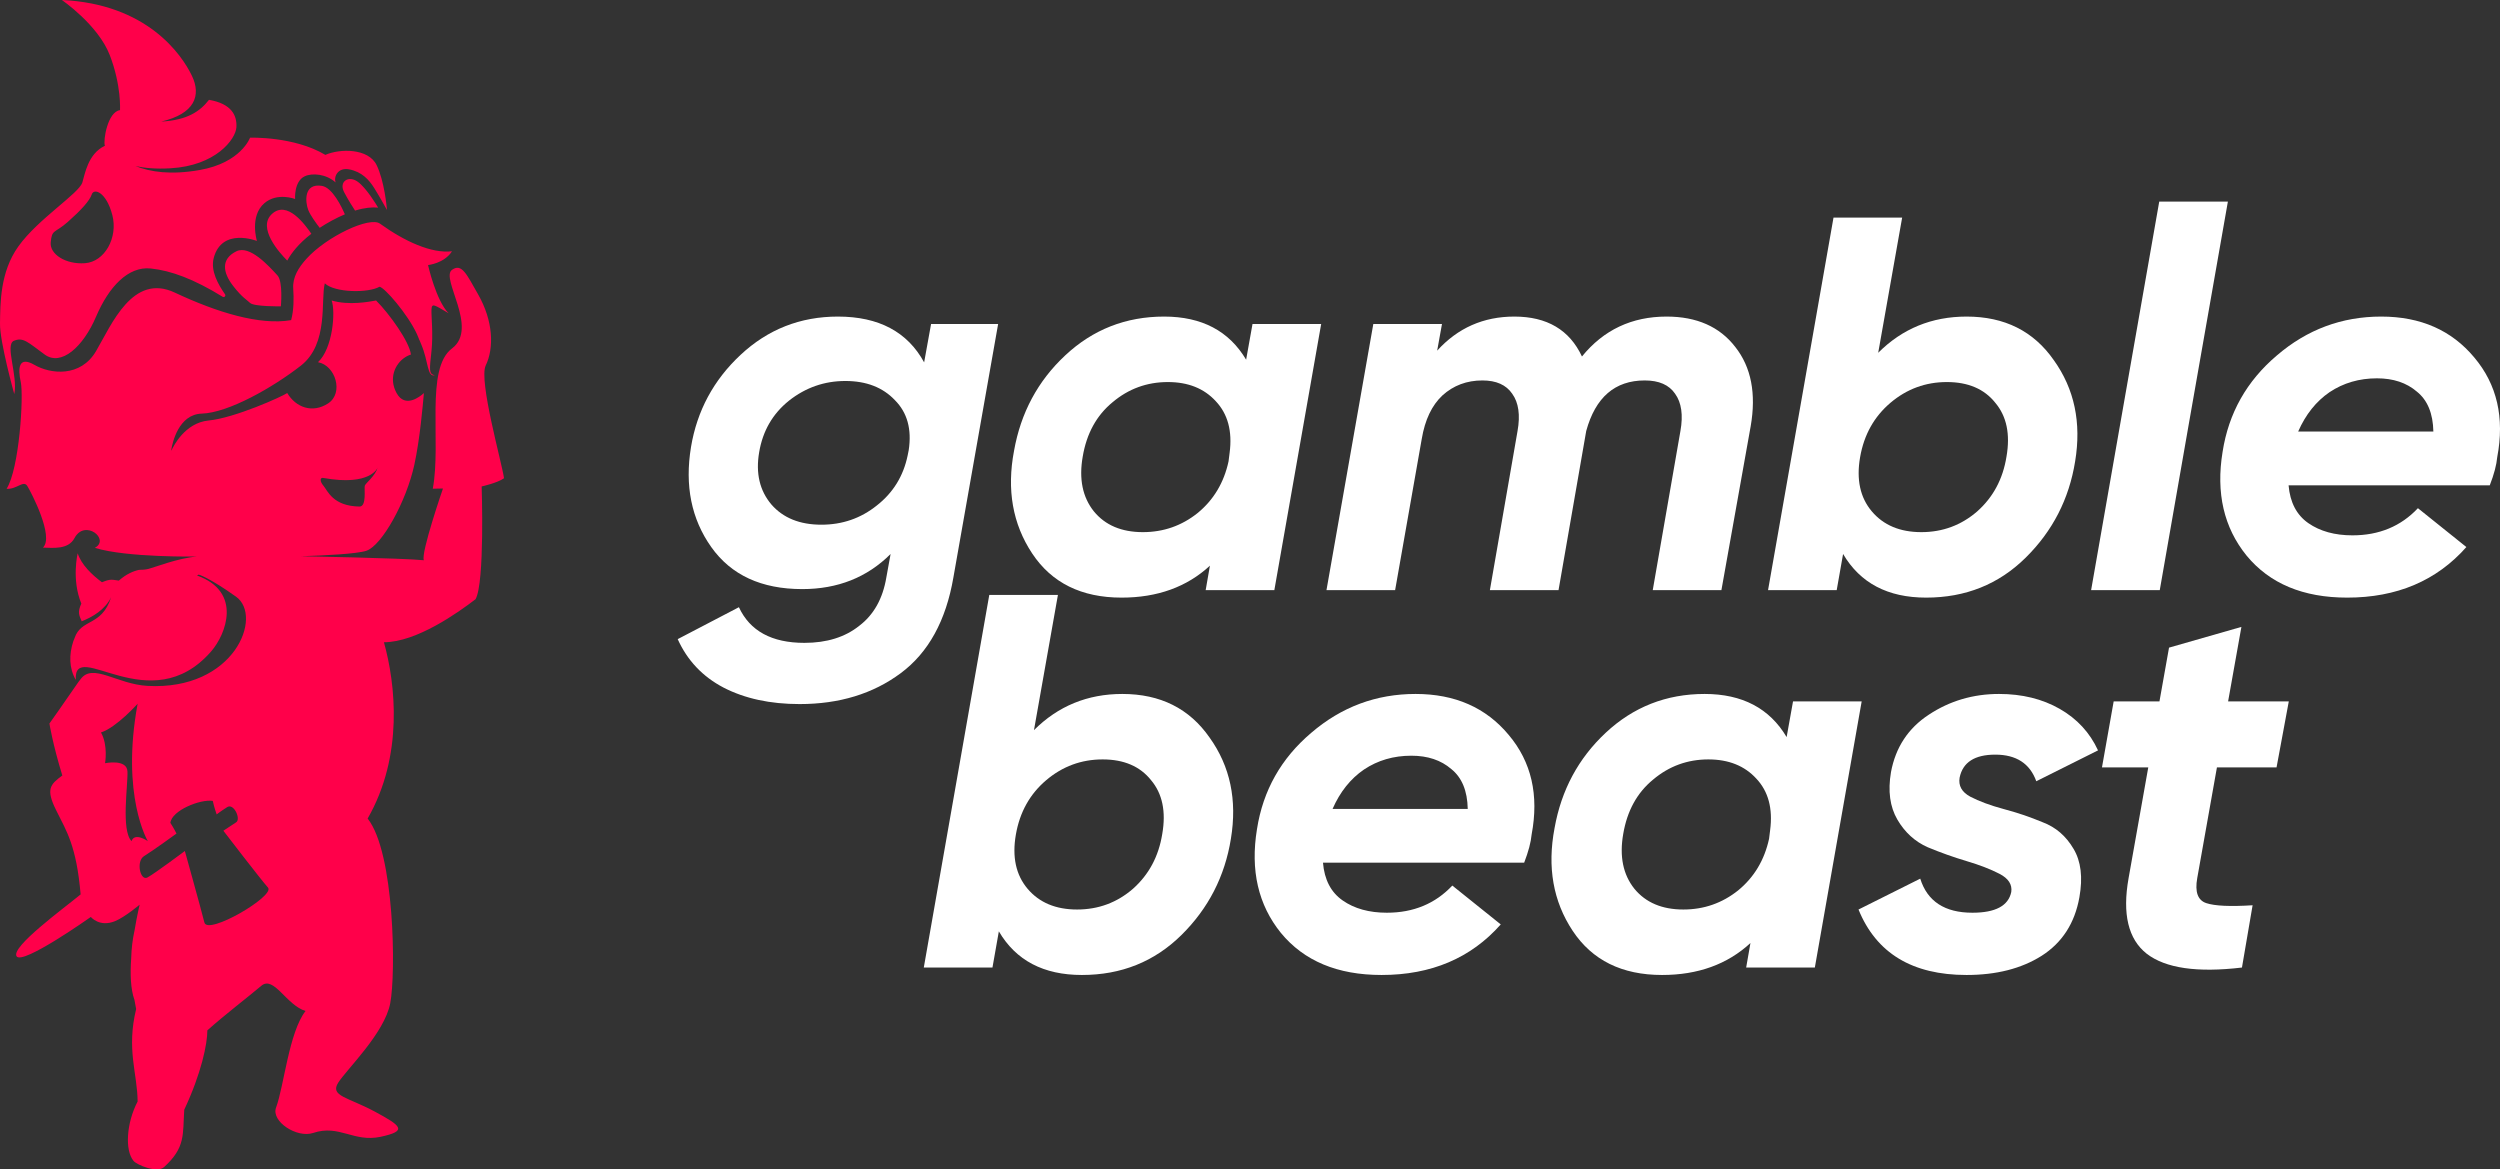
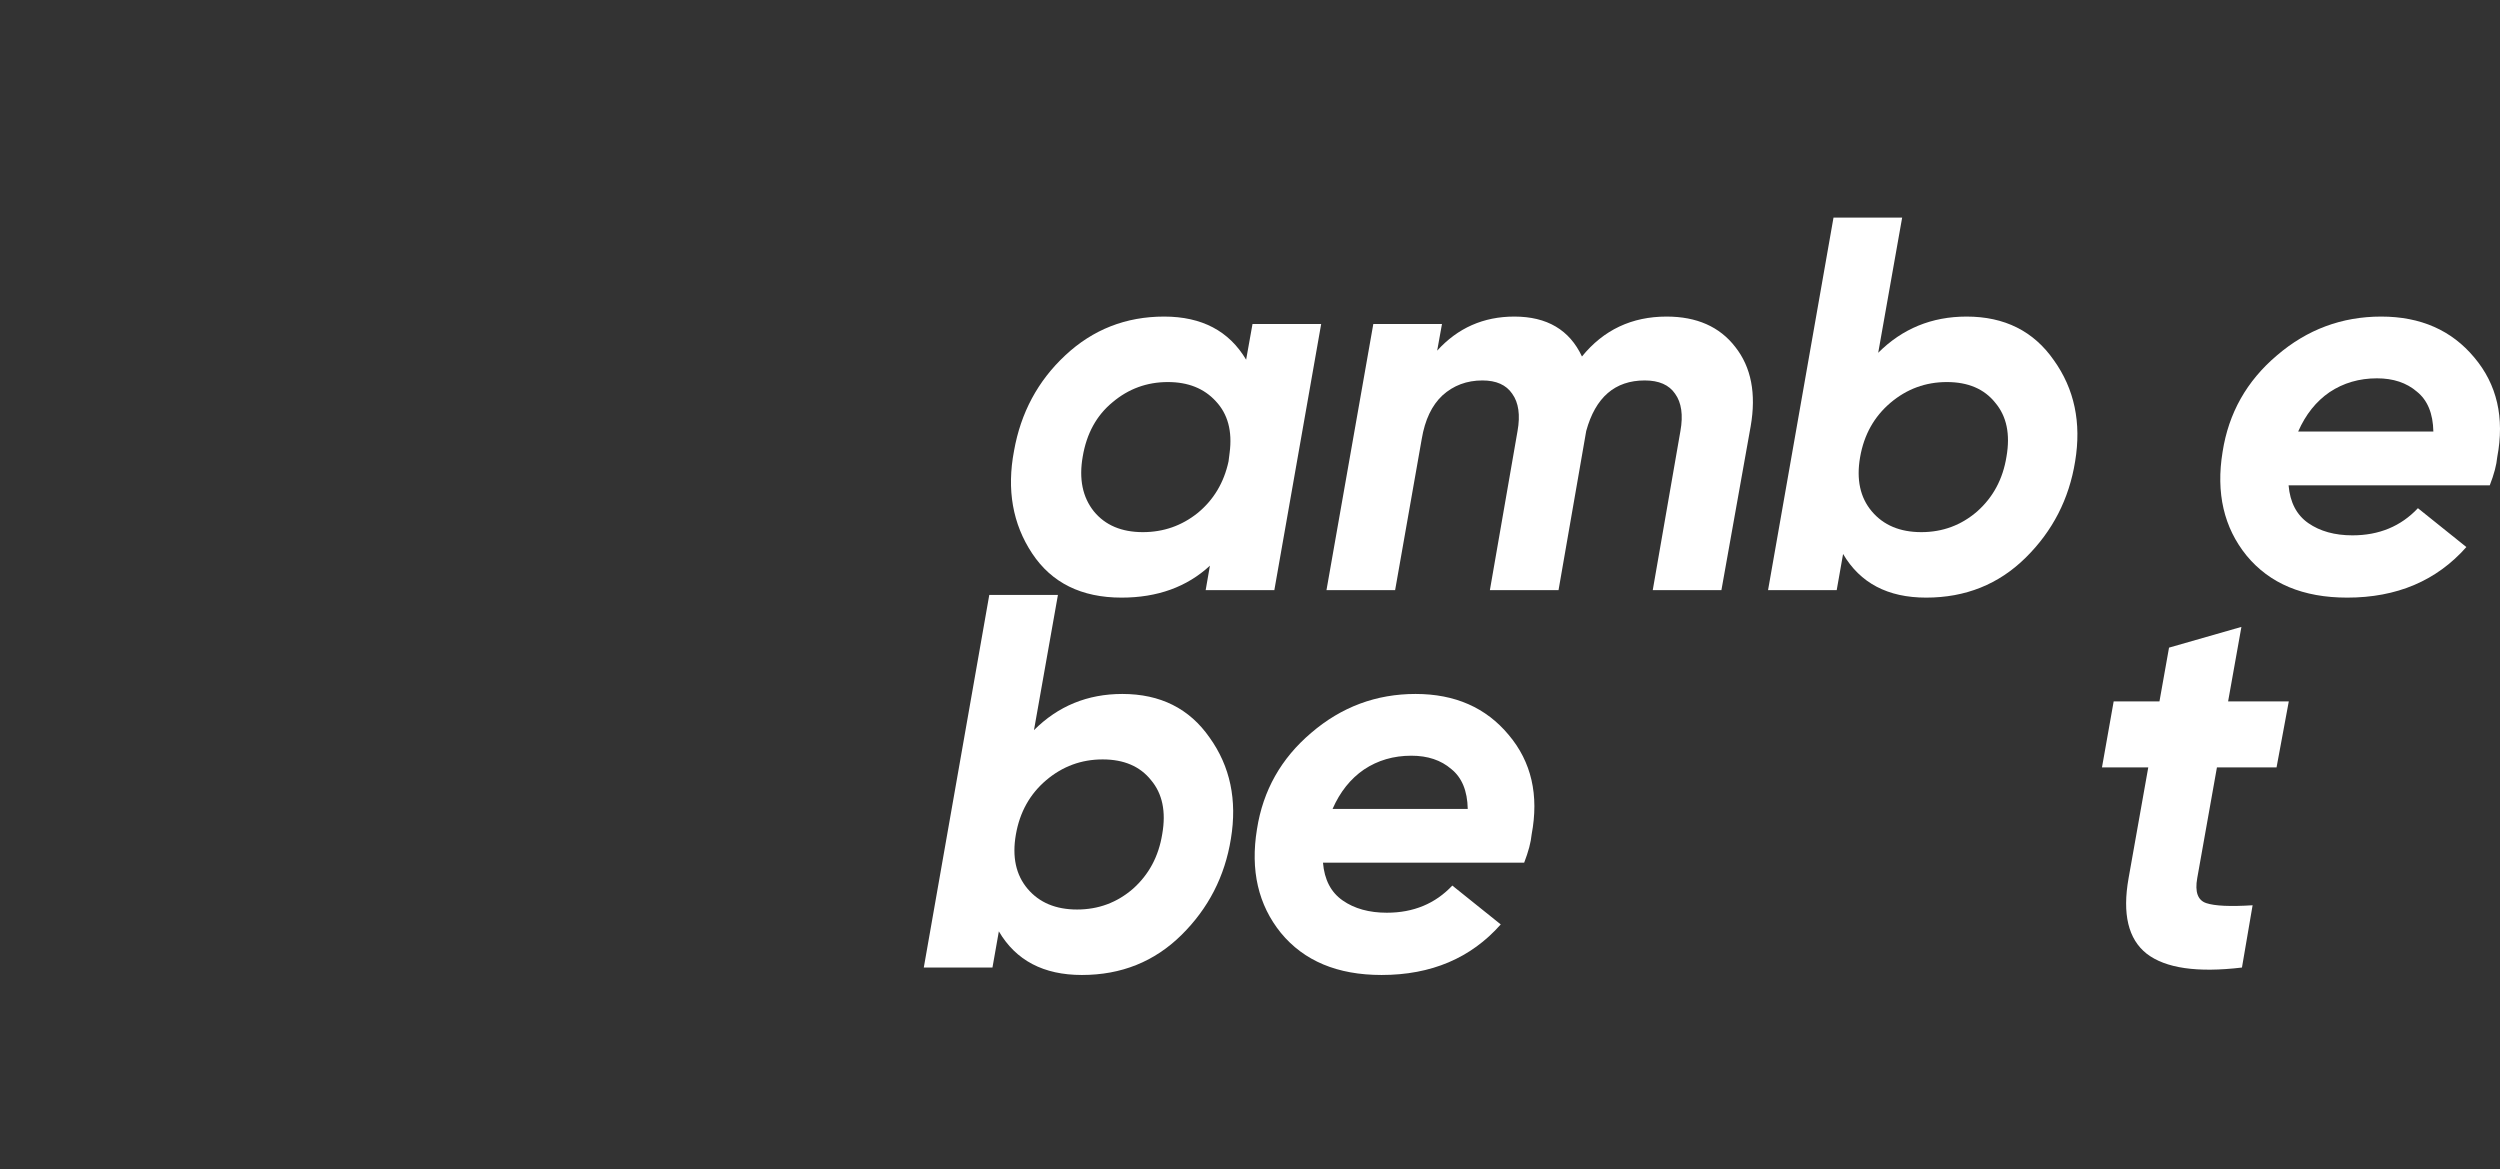
<svg xmlns="http://www.w3.org/2000/svg" width="124" height="58" viewBox="0 0 124 58" fill="none">
  <rect x="0" y="0" width="124" height="58" fill="#333333" stroke="none" />
-   <path d="M46.181 16.072H49.507L47.289 28.638C46.92 30.786 46.049 32.37 44.676 33.39C43.303 34.411 41.631 34.922 39.66 34.922C38.199 34.922 36.941 34.649 35.885 34.103C34.846 33.558 34.09 32.757 33.614 31.701L36.65 30.117C37.196 31.296 38.278 31.886 39.898 31.886C41.006 31.886 41.913 31.604 42.617 31.041C43.338 30.495 43.787 29.694 43.963 28.638L44.174 27.477C43.013 28.638 41.552 29.219 39.792 29.219C37.768 29.219 36.263 28.524 35.278 27.134C34.292 25.743 33.958 24.089 34.274 22.17C34.574 20.375 35.392 18.853 36.73 17.603C38.085 16.336 39.695 15.702 41.561 15.702C43.585 15.702 45.01 16.459 45.837 17.973L46.181 16.072ZM40.742 26.025C41.781 26.025 42.696 25.708 43.488 25.074C44.297 24.441 44.808 23.614 45.019 22.593L45.072 22.329C45.23 21.29 45.002 20.463 44.386 19.847C43.787 19.214 42.969 18.897 41.93 18.897C40.892 18.897 39.959 19.222 39.132 19.874C38.322 20.525 37.83 21.378 37.654 22.434C37.477 23.473 37.68 24.335 38.261 25.022C38.842 25.69 39.669 26.025 40.742 26.025Z" fill="white" />
  <path d="M62.124 16.072H65.53L63.207 29.272H59.801L60.012 28.058C58.868 29.114 57.408 29.642 55.63 29.642C53.641 29.642 52.163 28.911 51.195 27.45C50.227 25.99 49.928 24.291 50.297 22.355C50.632 20.472 51.476 18.897 52.832 17.63C54.204 16.345 55.841 15.702 57.742 15.702C59.608 15.702 60.963 16.415 61.808 17.841L62.124 16.072ZM56.686 26.394C57.707 26.394 58.613 26.078 59.405 25.444C60.197 24.793 60.708 23.939 60.936 22.883L60.989 22.461C61.13 21.387 60.901 20.534 60.303 19.9C59.722 19.266 58.93 18.95 57.927 18.95C56.888 18.95 55.973 19.284 55.181 19.953C54.389 20.604 53.896 21.502 53.703 22.646C53.509 23.754 53.694 24.661 54.257 25.365C54.82 26.051 55.63 26.394 56.686 26.394Z" fill="white" />
  <path d="M82.662 15.702C84.158 15.702 85.294 16.204 86.068 17.207C86.86 18.21 87.115 19.522 86.834 21.141L85.382 29.272H81.976L83.349 21.378C83.49 20.586 83.402 19.97 83.085 19.53C82.786 19.09 82.284 18.87 81.58 18.87C80.102 18.87 79.134 19.706 78.676 21.378L77.303 29.272H73.898L75.27 21.378C75.411 20.586 75.323 19.97 75.006 19.53C74.707 19.09 74.214 18.87 73.528 18.87C72.754 18.87 72.094 19.117 71.548 19.61C71.02 20.102 70.677 20.824 70.518 21.774L69.198 29.272H65.793L68.116 16.072H71.522L71.284 17.392C72.305 16.266 73.581 15.702 75.112 15.702C76.731 15.702 77.849 16.362 78.465 17.682C79.538 16.362 80.938 15.702 82.662 15.702Z" fill="white" />
  <path d="M97.542 15.702C99.425 15.702 100.868 16.424 101.871 17.867C102.892 19.293 103.244 20.965 102.927 22.883C102.628 24.749 101.81 26.342 100.472 27.662C99.135 28.982 97.489 29.642 95.535 29.642C93.635 29.642 92.262 28.92 91.417 27.477L91.1 29.272H87.695L90.942 10.792H94.347L93.159 17.498C94.356 16.301 95.817 15.702 97.542 15.702ZM99.522 22.646C99.715 21.537 99.531 20.648 98.967 19.979C98.422 19.293 97.621 18.95 96.565 18.95C95.509 18.95 94.576 19.293 93.766 19.979C92.957 20.666 92.455 21.563 92.262 22.672C92.068 23.781 92.262 24.678 92.843 25.365C93.423 26.051 94.242 26.394 95.298 26.394C96.354 26.394 97.278 26.051 98.07 25.365C98.862 24.661 99.346 23.754 99.522 22.646Z" fill="white" />
-   <path d="M103.719 29.272L105.171 20.982L107.098 10H110.503L108.55 21.114L107.124 29.272H103.719Z" fill="white" />
  <path d="M112.933 17.63C114.429 16.345 116.154 15.702 118.108 15.702C120.061 15.702 121.601 16.38 122.728 17.735C123.854 19.073 124.233 20.718 123.863 22.672C123.828 23.059 123.705 23.526 123.493 24.071H113.514C113.585 24.916 113.91 25.541 114.491 25.946C115.072 26.35 115.802 26.553 116.682 26.553C118.002 26.553 119.085 26.104 119.929 25.206L122.332 27.134C120.853 28.806 118.882 29.642 116.418 29.642C114.236 29.642 112.573 28.946 111.429 27.556C110.302 26.166 109.906 24.45 110.241 22.408C110.54 20.49 111.437 18.897 112.933 17.63ZM113.989 21.405H120.695C120.677 20.507 120.405 19.847 119.877 19.425C119.366 18.985 118.706 18.765 117.897 18.765C117.017 18.765 116.233 18.994 115.547 19.451C114.878 19.909 114.359 20.56 113.989 21.405Z" fill="white" />
  <path d="M55.667 34.42C57.551 34.42 58.994 35.142 59.997 36.585C61.018 38.011 61.37 39.683 61.053 41.601C60.754 43.467 59.935 45.059 58.598 46.379C57.26 47.699 55.615 48.359 53.661 48.359C51.76 48.359 50.388 47.638 49.543 46.195L49.226 47.99H45.82L49.068 29.51H52.473L51.285 36.215C52.482 35.019 53.943 34.42 55.667 34.42ZM57.648 41.363C57.841 40.255 57.656 39.366 57.093 38.697C56.547 38.011 55.747 37.667 54.691 37.667C53.635 37.667 52.702 38.011 51.892 38.697C51.083 39.383 50.581 40.281 50.388 41.39C50.194 42.499 50.388 43.396 50.968 44.083C51.549 44.769 52.367 45.112 53.423 45.112C54.48 45.112 55.404 44.769 56.196 44.083C56.987 43.379 57.471 42.472 57.648 41.363Z" fill="white" />
  <path d="M65.039 36.347C66.535 35.063 68.26 34.42 70.213 34.42C72.167 34.42 73.707 35.098 74.833 36.453C75.96 37.791 76.338 39.436 75.969 41.39C75.933 41.777 75.81 42.243 75.599 42.789H65.62C65.69 43.634 66.016 44.259 66.597 44.663C67.177 45.068 67.908 45.271 68.788 45.271C70.108 45.271 71.19 44.822 72.035 43.924L74.437 45.851C72.959 47.523 70.988 48.359 68.524 48.359C66.341 48.359 64.678 47.664 63.534 46.274C62.408 44.883 62.012 43.167 62.346 41.126C62.645 39.207 63.543 37.615 65.039 36.347ZM66.095 40.123H72.8C72.783 39.225 72.51 38.565 71.982 38.143C71.472 37.703 70.812 37.483 70.002 37.483C69.122 37.483 68.339 37.711 67.653 38.169C66.984 38.627 66.465 39.278 66.095 40.123Z" fill="white" />
-   <path d="M88.934 34.79H92.339L90.016 47.99H86.61L86.822 46.775C85.678 47.831 84.217 48.359 82.439 48.359C80.45 48.359 78.972 47.629 78.004 46.168C77.036 44.707 76.737 43.009 77.106 41.073C77.441 39.19 78.286 37.615 79.641 36.347C81.014 35.063 82.65 34.42 84.551 34.42C86.417 34.42 87.772 35.133 88.617 36.559L88.934 34.79ZM83.495 45.112C84.516 45.112 85.422 44.795 86.214 44.162C87.006 43.511 87.517 42.657 87.746 41.601L87.798 41.179C87.939 40.105 87.71 39.251 87.112 38.618C86.531 37.984 85.739 37.667 84.736 37.667C83.698 37.667 82.782 38.002 81.99 38.671C81.198 39.322 80.706 40.219 80.512 41.363C80.318 42.472 80.503 43.379 81.066 44.083C81.63 44.769 82.439 45.112 83.495 45.112Z" fill="white" />
-   <path d="M97.541 48.359C94.848 48.359 93.062 47.277 92.182 45.112L95.244 43.581C95.596 44.707 96.459 45.271 97.832 45.271C98.976 45.271 99.618 44.927 99.759 44.241C99.812 43.871 99.618 43.572 99.178 43.343C98.738 43.115 98.192 42.903 97.541 42.71C96.89 42.516 96.248 42.287 95.614 42.023C94.98 41.742 94.479 41.284 94.109 40.651C93.74 40.017 93.634 39.234 93.792 38.301C94.021 37.069 94.646 36.119 95.667 35.45C96.705 34.763 97.867 34.42 99.152 34.42C100.296 34.42 101.299 34.667 102.161 35.159C103.024 35.652 103.657 36.339 104.062 37.219L101 38.75C100.683 37.87 100.005 37.43 98.967 37.43C97.946 37.43 97.356 37.808 97.198 38.565C97.128 38.97 97.304 39.287 97.726 39.515C98.166 39.744 98.712 39.947 99.363 40.123C100.032 40.299 100.683 40.519 101.316 40.783C101.968 41.029 102.478 41.469 102.848 42.103C103.217 42.719 103.314 43.519 103.138 44.505C102.909 45.79 102.284 46.758 101.264 47.409C100.26 48.043 99.02 48.359 97.541 48.359Z" fill="white" />
  <path d="M109.96 38.063L108.983 43.555C108.86 44.241 109.01 44.655 109.432 44.795C109.854 44.936 110.62 44.971 111.729 44.901L111.201 47.99C108.983 48.254 107.408 48.025 106.475 47.303C105.56 46.582 105.261 45.332 105.578 43.555L106.554 38.063H104.258L104.838 34.79H107.109L107.584 32.123L111.174 31.094L110.514 34.79H113.524L112.917 38.063H109.96Z" fill="white" />
-   <path fill-rule="evenodd" clip-rule="evenodd" d="M10.138 45.756C9.976 45.103 9.169 42.21 9.169 42.21C9.169 42.21 7.675 43.327 7.315 43.522C6.955 43.718 6.734 42.712 7.149 42.461C7.564 42.21 8.754 41.344 8.754 41.344C8.754 41.344 8.612 41.059 8.45 40.813C8.524 40.194 9.932 39.629 10.553 39.724C10.634 40.092 10.747 40.394 10.747 40.394C10.747 40.394 10.948 40.236 11.273 40.031C11.597 39.827 11.959 40.622 11.716 40.785C11.472 40.949 11.079 41.204 11.079 41.204C11.079 41.204 12.928 43.616 13.293 44.025C13.658 44.434 10.3 46.41 10.138 45.756ZM6.524 41.719C5.997 41.183 6.353 38.924 6.322 38.262C6.292 37.63 5.211 37.855 5.211 37.855C5.211 37.855 5.369 36.972 5.009 36.33C5.784 36.078 6.826 34.906 6.826 34.906C5.984 39.472 7.331 41.719 7.331 41.719C7.331 41.719 6.681 41.265 6.524 41.719ZM16.044 23.708C18.394 24.127 18.733 23.193 18.733 23.193C18.594 23.634 18.131 23.962 18.093 24.094C18.054 24.227 18.196 25.118 17.837 25.125C16.505 25.109 16.247 24.331 16.044 24.094C15.841 23.857 15.877 23.665 16.044 23.708ZM18.592 55.136C17.255 54.416 16.348 54.368 16.778 53.697C17.208 53.024 19.07 51.248 19.356 49.761C19.642 48.272 19.572 42.281 18.235 40.6C20.025 37.486 19.618 33.911 19.043 31.856C20.659 31.854 22.728 30.381 23.587 29.721C24.052 28.901 23.89 24.128 23.89 24.128C23.89 24.128 24.664 23.959 25 23.721C24.899 22.976 23.735 18.868 24.091 18.129C24.508 17.265 24.476 15.93 23.707 14.588C23.145 13.606 22.906 13.038 22.419 13.385C21.83 13.804 23.759 16.28 22.419 17.283C21.079 18.285 21.899 21.929 21.466 24.24L21.971 24.23C21.971 24.23 20.858 27.459 21.024 27.788C19.984 27.681 14.917 27.59 14.917 27.59C16.069 27.554 17.7 27.476 18.175 27.317C18.934 27.065 20.152 24.89 20.552 23.049C20.83 21.769 20.968 20.128 21.026 19.495C21.02 19.499 21.012 19.507 21.003 19.516C20.862 19.643 20.098 20.279 19.67 19.495C19.272 18.767 19.588 18.055 20.085 17.727C20.096 17.721 20.107 17.714 20.117 17.707C20.133 17.698 20.148 17.689 20.163 17.68C20.179 17.671 20.196 17.663 20.212 17.654C20.221 17.65 20.229 17.646 20.238 17.642C20.254 17.634 20.27 17.627 20.287 17.62C20.294 17.617 20.302 17.614 20.309 17.611C20.333 17.602 20.357 17.593 20.382 17.586C20.314 16.962 19.323 15.573 18.653 14.904C18.306 14.969 17.3 15.159 16.45 14.904C16.652 15.467 16.502 17.292 15.772 17.965C16.646 18.125 17.055 19.495 16.28 20.005C15.506 20.515 14.678 20.215 14.247 19.495C14.011 19.66 11.643 20.733 10.349 20.856C9.169 20.968 8.591 22.147 8.498 22.355C8.498 22.345 8.497 22.328 8.496 22.306C8.554 21.953 8.857 20.552 10.01 20.515C11.329 20.474 13.531 19.223 14.925 18.135C16.318 17.047 15.895 14.869 16.111 14.053C16.592 14.52 18.264 14.544 18.822 14.223C19.066 14.246 20.224 15.581 20.679 16.569C20.706 16.634 20.734 16.699 20.761 16.764C20.774 16.798 20.785 16.831 20.796 16.863L20.794 16.842C20.826 16.919 20.859 16.996 20.891 17.073C21.262 17.944 21.181 18.723 21.57 18.61C21.252 18.569 21.309 18.298 21.401 17.415C21.492 16.532 21.389 15.727 21.401 15.366C21.412 15.005 21.547 15.125 22.249 15.537C21.624 14.904 21.231 13.147 21.231 13.147C21.231 13.147 22.032 13.069 22.419 12.464C21.402 12.583 20.071 11.973 18.854 11.098C18.352 10.709 16.177 11.74 15.187 12.85C14.81 13.272 14.504 13.751 14.544 14.316C14.577 14.786 14.576 15.379 14.441 15.878C12.884 16.148 10.761 15.495 8.669 14.512C6.577 13.53 5.535 16.101 4.764 17.415C3.994 18.729 2.5 18.556 1.709 18.098C0.917 17.64 0.88 18.266 1.03 18.951C1.18 19.637 0.961 23.246 0.327 24.245C0.829 24.282 1.163 23.802 1.351 24.101C1.539 24.4 2.702 26.63 2.129 27.161C2.637 27.177 3.39 27.264 3.693 26.693C4.208 25.723 5.482 26.753 4.704 27.174C6.307 27.667 9.773 27.603 9.773 27.603C8.799 27.687 7.663 28.144 7.365 28.217C7.216 28.254 7.059 28.267 6.899 28.265C6.599 28.33 6.264 28.475 5.892 28.799C5.57 28.752 5.479 28.707 5.087 28.868C5.077 28.872 5.068 28.877 5.058 28.881C4.564 28.514 4.035 28.01 3.853 27.442C3.853 27.442 3.539 28.742 4.034 29.939C4.013 29.987 3.992 30.034 3.973 30.085C3.827 30.477 4.015 30.664 4.049 30.818C4.569 30.613 5.216 30.245 5.514 29.619C5.043 31.09 4.028 30.662 3.697 31.653C3.675 31.717 3.654 31.767 3.635 31.807C3.42 32.468 3.42 33.133 3.759 33.722C3.638 31.595 7.451 35.792 10.479 32.303C11.208 31.463 12.031 29.356 9.773 28.545L9.855 28.5C9.855 28.5 10.348 28.629 11.707 29.595C13.065 30.56 11.634 34.261 7.312 34.02C5.796 33.935 4.598 32.865 3.999 33.686C3.961 33.738 3.928 33.779 3.898 33.815C3.149 34.908 2.452 35.886 2.452 35.886C2.452 35.886 2.606 36.881 3.091 38.465C2.485 38.91 2.262 39.14 2.788 40.194C3.314 41.248 3.792 41.969 3.999 44.363C3.128 45.081 0.544 46.962 0.821 47.429C1.098 47.895 4.504 45.481 4.504 45.481C4.504 45.481 4.938 46.01 5.716 45.685C6.215 45.476 6.927 44.871 6.927 44.871C6.927 44.871 6.796 45.407 6.675 46.141C6.576 46.583 6.52 47.046 6.507 47.53C6.453 48.291 6.474 49.058 6.669 49.597C6.694 49.747 6.722 49.897 6.752 50.048C6.264 52.07 6.815 53.232 6.826 54.633C6.267 55.706 6.187 57.056 6.624 57.581C6.79 57.78 7.792 58.202 8.139 57.886C9.213 56.91 9.058 56.271 9.139 55.041C9.99 53.228 10.285 51.776 10.285 51.105C11.144 50.337 12.338 49.424 12.959 48.897C13.579 48.368 14.2 49.856 15.155 50.145C14.329 51.212 14.09 53.862 13.692 54.938C13.44 55.618 14.72 56.466 15.537 56.193C16.826 55.761 17.542 56.672 18.879 56.385C20.215 56.096 19.929 55.857 18.592 55.136ZM18.755 10.298C18.667 10.149 18.167 9.318 17.745 9.015C17.28 8.681 16.798 9.013 17.066 9.527C17.265 9.91 17.503 10.281 17.611 10.445C18.082 10.301 18.458 10.269 18.755 10.298ZM3.364 11.006C4.02 10.425 4.447 9.959 4.552 9.64C4.657 9.322 5.27 9.511 5.571 10.665C5.863 11.785 5.193 12.989 4.212 13.055C3.232 13.121 2.466 12.595 2.515 12.03C2.574 11.352 2.708 11.587 3.364 11.006ZM0.69 16.903C1.155 16.707 1.394 16.986 2.218 17.586C3.042 18.185 4.131 17.194 4.764 15.708C5.398 14.221 6.358 13.198 7.48 13.317C8.495 13.425 9.615 13.841 11.045 14.721C11.125 14.77 11.214 14.675 11.161 14.597C10.823 14.108 10.431 13.434 10.602 12.791C11.007 11.265 12.743 11.951 12.743 11.951C12.743 11.951 12.367 10.717 13.114 10.078C13.754 9.529 14.637 9.87 14.637 9.87C14.637 9.87 14.573 8.999 15.114 8.744C15.482 8.57 16.175 8.624 16.647 9.049C16.541 8.751 16.771 8.296 17.316 8.4C17.947 8.52 18.303 8.913 18.566 9.335C18.813 9.73 19.124 10.289 19.183 10.396C19.186 10.397 19.189 10.398 19.193 10.399C19.18 10.245 19.064 8.987 18.684 8.195C18.279 7.35 16.864 7.36 16.138 7.683C14.592 6.753 12.403 6.829 12.403 6.829C12.403 6.829 11.957 8.073 9.905 8.433C8.471 8.684 7.462 8.534 6.715 8.235C7.165 8.337 7.733 8.388 8.444 8.348C10.703 8.223 11.687 6.91 11.725 6.317C11.761 5.74 11.502 5.148 10.366 4.951C9.931 5.511 9.307 5.96 7.997 6.03C9.657 5.644 9.992 4.742 9.518 3.756C9.004 2.688 7.278 0.192 3.067 0C3.067 0 4.86 1.225 5.444 2.732C6.027 4.239 5.953 5.463 5.953 5.463C5.343 5.541 5.107 6.958 5.202 7.232C4.362 7.621 4.208 8.651 4.085 9.049C3.915 9.601 1.891 10.853 0.913 12.218C-0.007 13.502 0.018 15.061 0 16.039C-0.017 16.948 0.708 19.547 0.708 19.547C0.899 18.636 0.226 17.098 0.69 16.903ZM16.459 10.941C16.689 10.817 16.904 10.714 17.105 10.63C16.954 10.277 16.494 9.306 15.968 9.22C15.049 9.068 15.139 10.03 15.289 10.415C15.396 10.689 15.694 11.09 15.857 11.3C16.039 11.18 16.239 11.06 16.459 10.941ZM11.725 12.464C10.948 12.845 11.05 13.514 11.555 14.171C12.014 14.768 12.262 14.882 12.403 15.025C12.591 15.213 13.931 15.195 13.931 15.195C13.931 15.195 14.047 13.969 13.761 13.659C13.325 13.184 12.383 12.14 11.725 12.464ZM14.247 12.925C14.446 12.563 14.803 12.089 15.443 11.595C15.146 11.165 14.243 9.898 13.479 10.621C12.756 11.304 13.858 12.54 14.247 12.925Z" fill="#FF004A" />
</svg>